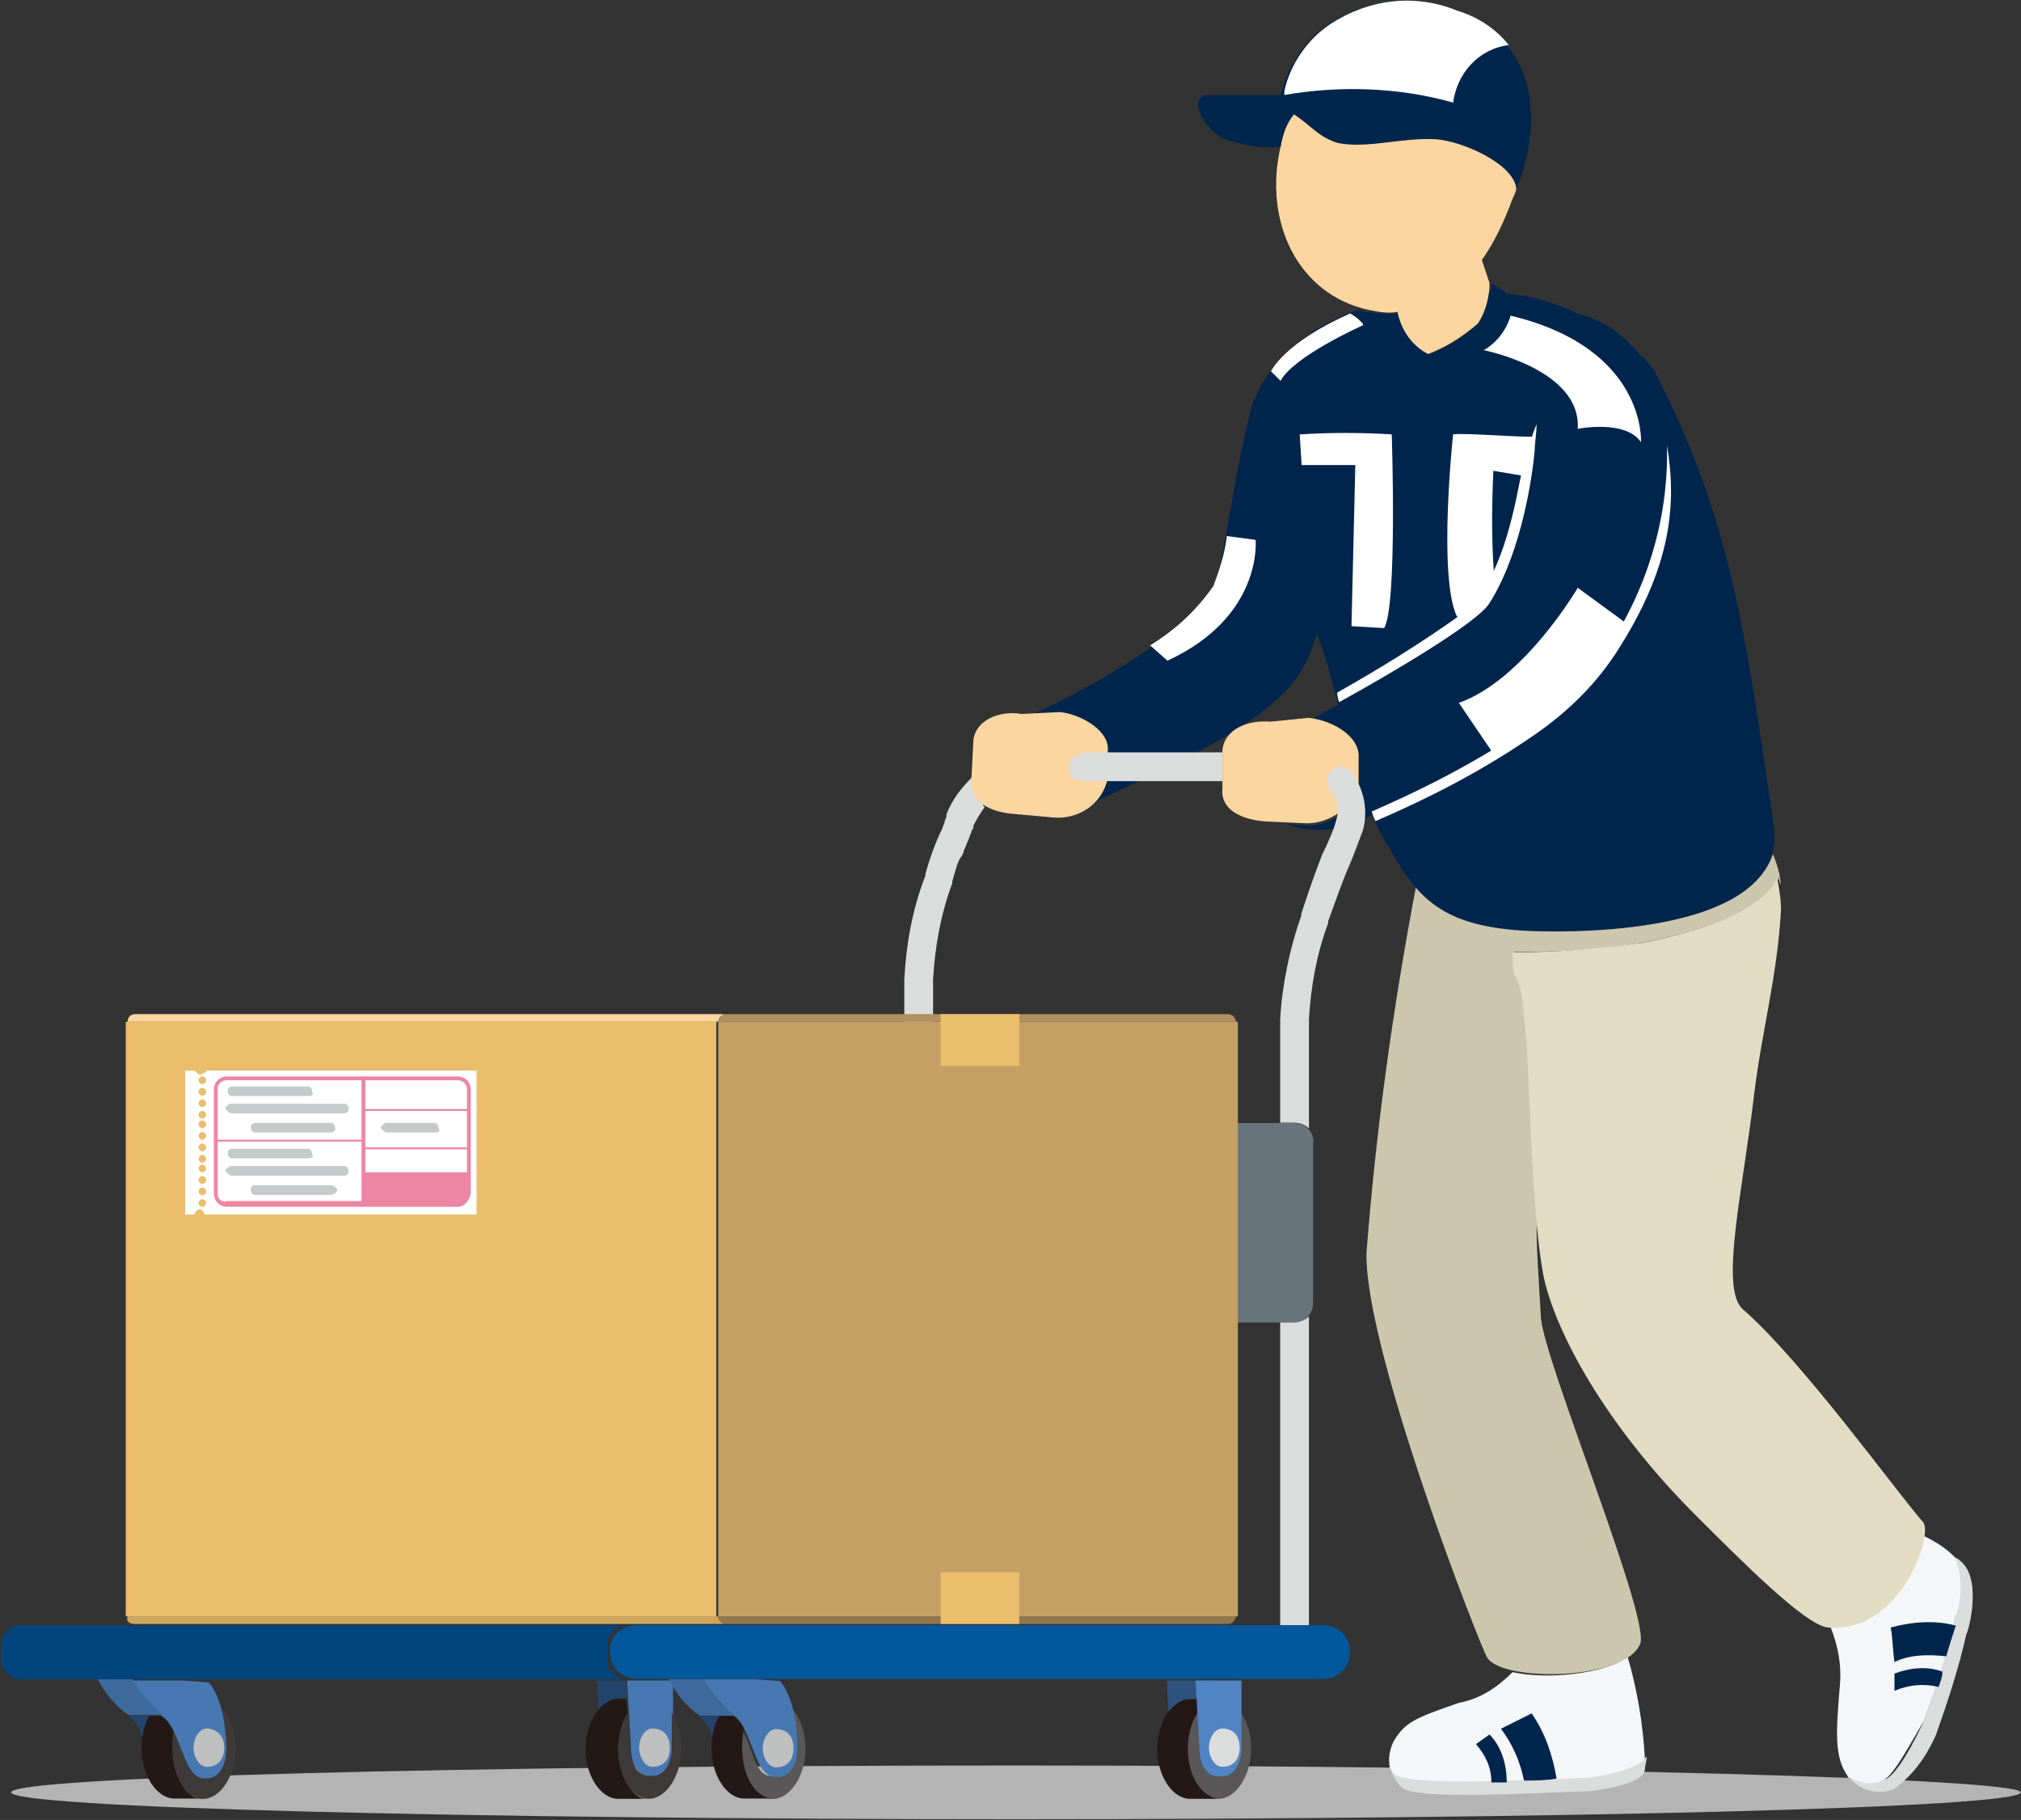
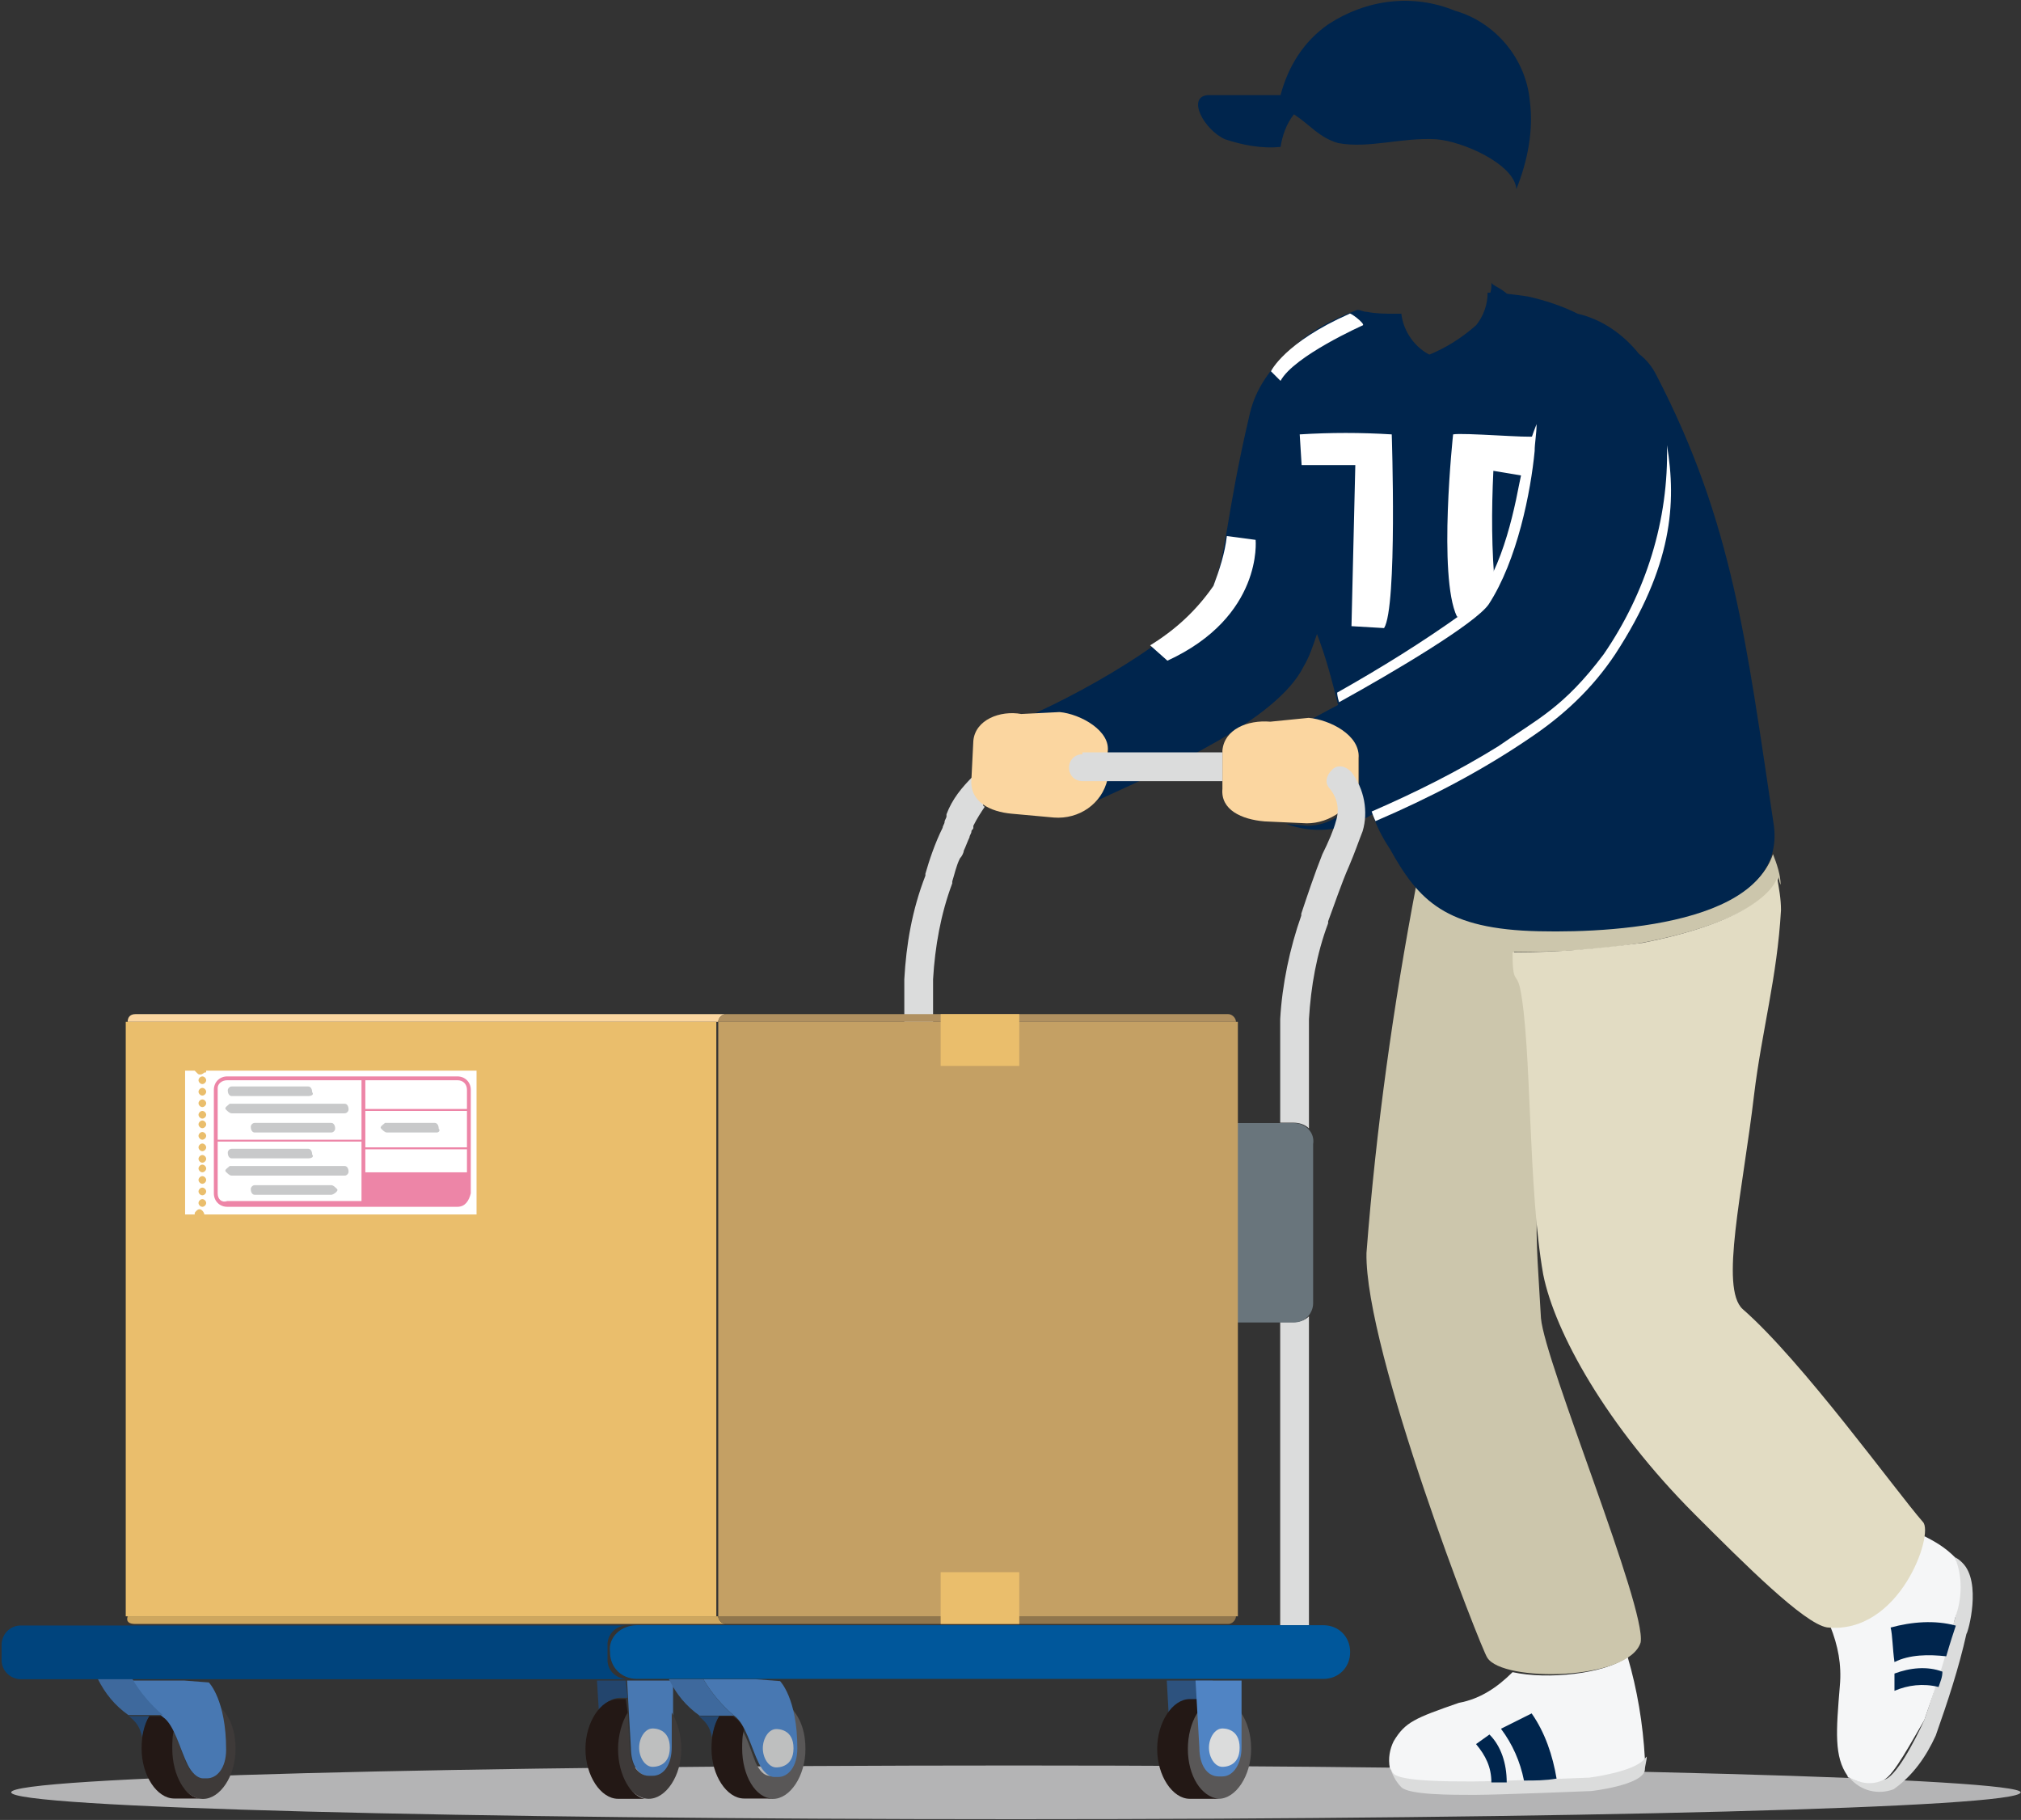
<svg xmlns="http://www.w3.org/2000/svg" version="1.1" id="レイヤー_1" x="0px" y="0px" viewBox="0 0 105.4 94.9" style="enable-background:new 0 0 105.4 94.9;" xml:space="preserve">
  <rect x="0" y="0" width="105.4" height="94.9" fill="#333333" stroke="none" />
  <style type="text/css">
	.st0{fill:#B4B4B5;}
	.st1{fill:#DBDCDC;}
	.st2{fill:#F5F6F7;}
	.st3{fill:#00254D;}
	.st4{fill:#CCC6AC;}
	.st5{fill:#E2DCC3;}
	.st6{fill:#FBD6A0;}
	.st7{fill:#69757C;}
	.st8{fill:#23456D;}
	.st9{fill:#3E3A39;}
	.st10{fill:#231815;}
	.st11{fill:#4878B2;}
	.st12{fill:#3E699D;}
	.st13{fill:#BEBFBF;}
	.st14{fill:#595757;}
	.st15{fill:#00447D;}
	.st16{fill:#00579B;}
	.st17{fill:#2D527E;}
	.st18{fill:#5084C4;}
	.st19{fill:#B09060;}
	.st20{fill:#CEA75F;}
	.st21{fill:#90764D;}
	.st22{fill:#C4A064;}
	.st23{fill:#EABE6C;}
	.st24{fill:#FFFFFF;}
	.st25{fill:#C8C9CA;}
	.st26{fill:#ED85A7;}
</style>
  <g transform="translate(-142.981 -3938.087)">
    <g transform="translate(157.064 3940.638)">
      <g transform="translate(0 28.909)">
        <path class="st0" d="M91.3,62c0,0.8-23.5,1.4-52.4,1.4s-52.4-0.6-52.4-1.4s23.5-1.4,52.4-1.4S91.3,61.3,91.3,62z" />
        <g transform="translate(72.401 86.333)">
          <path class="st1" d="M-3.6-25.2c0,0-4.9,0.2-6.1,0.2s-3.7,0-4.1-0.4c-0.1-0.1-0.2-0.2-0.2-0.3c0.1,0.4,0.3,0.8,0.6,1.1      c0.4,0.4,2.6,0.4,3.8,0.4s6.1-0.2,6.1-0.2s2.7-0.3,2.8-1.1c0-0.2,0.1-0.5,0.1-0.7C-1.2-25.5-3.6-25.2-3.6-25.2z" />
          <path class="st2" d="M-7.6-30.6c-0.8,0.8-1.7,1.4-2.8,1.6c-2.3,0.8-2.8,1-3.4,2c-0.2,0.4-0.3,0.9-0.2,1.4      c0.1,0.1,0.1,0.2,0.2,0.3c0.4,0.4,2.9,0.4,4.1,0.4s6.1-0.2,6.1-0.2s2.4-0.3,2.9-1c-0.1-1.8-0.4-3.6-0.9-5.3      C-2.8-30.5-5.8-30.2-7.6-30.6z" />
        </g>
        <g transform="translate(76.996 89.284)">
          <path class="st3" d="M-13.4-30.3l-0.7,0.5c0.5,0.6,0.8,1.2,0.8,2c0.3,0,0.5,0,0.8,0C-12.5-28.8-12.8-29.7-13.4-30.3z" />
          <path class="st3" d="M-12.8-30.6c0.6,0.8,1,1.7,1.2,2.7c0.6,0,1.1,0,1.7-0.1c-0.2-1.2-0.6-2.4-1.3-3.4L-12.8-30.6z" />
        </g>
        <g transform="translate(95.47 80.04)">
          <path class="st1" d="M-7.2-30c-0.1-0.1-0.2-0.2-0.4-0.3c0.3,1,0.3,2.1,0,3.2c-0.5,1.8-1,3.6-1.6,5.3c-0.5,1.1-1.5,3-2.1,3.1      c-0.6,0.2-1.3,0.2-1.8-0.1c0.6,0.7,1.5,0.9,2.3,0.6c1-0.7,1.7-1.7,2.2-2.8c0.6-1.7,1.2-3.5,1.6-5.3C-6.9-26.4-6.2-29-7.2-30z" />
          <path class="st2" d="M-7.6-30.3c-0.5-0.5-1-0.8-1.6-1.1c-0.3,1.6-2,4.9-4.9,4.7c0.4,1,0.6,2,0.5,3.1c-0.2,2.4-0.3,3.7,0.4,4.7      c0,0,0,0.1,0.1,0.1c0.6,0.3,1.2,0.4,1.8,0.1c0.5-0.2,1.5-2.1,2.1-3.1c0.6-1.7,1.2-3.5,1.6-5.3C-7.2-28.2-7.2-29.3-7.6-30.3z" />
        </g>
        <g transform="translate(71.182 44.577)">
          <path class="st4" d="M-5.1-13c-0.3-4.2-0.3-9.2-0.8-11.5c-0.2-0.9-0.4-0.2-0.4-1.9c2.3,0,4.5-0.1,6.8-0.5c6.6-1.3,7-3.4,7-3.4      s0,0.2,0.1,0.4c0-0.5-0.2-1.1-0.4-1.6c-1.2,3.6-8.4,4-12.2,3.9c-3.5-0.1-5.2-0.9-6.4-2.3c-1.2,6.3-2.1,12.7-2.6,19.2      c-0.1,5.1,6,20.7,6.3,21.1c0.8,1.3,7.4,1.2,8-0.8C0.6,7.8-4.7-5-4.9-7.3C-5-9.2-5.2-11.4-5.1-13z" />
        </g>
        <path class="st5" d="M76.8,36.8c-1.2-1.1,0-6.1,0.6-11.2c0.4-3.3,1.2-6.1,1.4-9.6c0-0.6-0.1-1.1-0.2-1.7c0,0-0.4,2.1-7,3.4     c-2.2,0.3-4.5,0.5-6.8,0.5c0,1.7,0.2,1,0.4,1.9c0.6,3,0.4,10.4,1.2,14.9c0.6,3,3.3,7.9,7.9,12.5c2.6,2.6,5.7,5.7,6.9,5.9     c3.8,0.4,5.6-4.9,5-5.5C84.8,46.3,79.9,39.5,76.8,36.8z" />
        <path class="st3" d="M78.4,11.4C77,2.1,76.3-4.2,72.3-11.9c-0.2-0.4-0.5-0.8-0.9-1.1c-0.8-1-1.9-1.8-3.2-2.1     c-0.8-0.4-1.7-0.7-2.6-0.9c-0.7-0.1-1.4-0.2-2.1-0.2c0,0.6-0.2,1.2-0.6,1.7c-0.8,0.7-1.6,1.2-2.6,1.6c-0.9-0.4-1.5-1.3-1.6-2.2     c-0.5,0-1,0-1.5-0.1c-0.2,0-0.3-0.1-0.5-0.1c-1.3,0.5-2.5,1.1-3.5,2.1c-1,0.9-1.8,2-2.1,3.3c-1.3,5.5-1.2,7.5-2,9.2     c-0.9,1.9-5.9,5-9.8,6.7l1.9-0.1c1.1,0.1,2.7,1,2.5,2.1l-0.1,1.3c-0.1,0.4-0.2,0.7-0.5,1c3.7-1.7,9.4-4.2,10.8-7     c0.3-0.5,0.5-1.1,0.7-1.7c0.5,1.3,0.8,2.5,1.1,3.7c-0.6,0.3-1.1,0.6-1.5,0.8c1.1,0.1,2.7,0.9,2.6,2.1l0,1.3     c-0.3,1.3-1.5,2.1-2.7,2.1l-1.1-0.1c1.3,0.5,2.8,0.4,4.1-0.3c0.1,0,0.2-0.1,0.4-0.2c0.2,0.6,0.5,1.2,0.9,1.8     c1.5,2.7,2.9,4.2,7.8,4.3C70.5,17.2,79.3,16.6,78.4,11.4z" />
        <path class="st3" d="M65.1-15.3c-0.5-1.2-1.5-1.2-1.4-1.5c0,0,0,0,0,0.1c0,0.2,0,0.4-0.1,0.6c0,0,0,0,0,0.1c0,0.1,0,0.1,0,0.2     c0,0,0,0.1,0,0.1c0,0.1,0,0.1,0,0.2c0,0,0,0.1,0,0.1c0,0.1,0,0.1-0.1,0.2c0,0,0,0.1,0,0.1c0,0.1-0.1,0.1-0.1,0.2c0,0,0,0.1,0,0.1     c-0.1,0.1-0.1,0.2-0.2,0.3c-0.8,0.7-1.6,1.2-2.6,1.6c-0.9-0.4-1.5-1.3-1.6-2.2c-0.3,0-0.6,0-0.9,0c-0.2,1-0.2,2.1,0.1,3.2     c0.2,0.8,1.2,4,2.1,4.1c0.4,0,3.5-3.3,4-4.3C64.7-13,65.5-14.5,65.1-15.3z" />
-         <path class="st6" d="M65-21.7c-0.1-1.3-2.8-2.5-4.2-2.6c-1.8-0.1-3.5,0.5-5.1,0.2c-1-0.2-1.4-0.9-2.4-1.5     c-0.3,0.6-0.5,1.2-0.6,1.8c-0.9,3.9,0.9,7.7,4.6,8.5c0.5,0.1,1,0.2,1.5,0.1c0.2,1,0.8,1.8,1.6,2.2c1-0.4,1.8-0.9,2.6-1.6     c0.4-0.6,0.6-1.4,0.6-2.1l-0.4-1.2c0.7-1,1.2-2.1,1.6-3.2C64.9-21.3,65-21.5,65-21.7z" />
        <path class="st3" d="M65.7-26.2c-0.2-2.2-1.8-4.1-3.9-4.7c-2.2-0.9-4.6-0.6-6.6,0.7c-1.3,0.9-2.1,2.2-2.5,3.7l-2.3,0     c-0.7,0-1.2,0-1.4,0l-0.3,0c0.1,0,0.1,0,0.2,0c-1.1,0.1-0.2,1.8,0.9,2.3c0.9,0.3,1.9,0.5,2.9,0.4c0.1-0.6,0.3-1.2,0.7-1.7     c0.9,0.6,1.3,1.2,2.3,1.5c1.6,0.3,3.3-0.3,5.1-0.2c1.4,0.1,4.1,1.3,4.2,2.6C65.6-23.1,65.9-24.7,65.7-26.2z" />
        <g transform="translate(49.079 37.17)">
          <g transform="translate(0 3.43)">
            <path class="st1" d="M-11.8-30c-0.2,0.3-0.4,0.6-0.6,1c0,0,0,0.1,0,0.1c0,0.1-0.1,0.1-0.1,0.2c0,0.1-0.1,0.2-0.1,0.3       c-0.1,0.2-0.2,0.5-0.3,0.7c0,0.1-0.1,0.3-0.2,0.4c0,0,0,0,0,0c0,0,0,0,0,0c-0.2,0.4-0.3,0.9-0.4,1.2l0,0.1       c-0.6,1.6-0.9,3.3-1,5v5.7c-0.2-0.2-0.5-0.3-0.8-0.3H-16v-5.4c0.1-1.8,0.4-3.6,1.1-5.4l0-0.1c0.2-0.7,0.5-1.6,0.9-2.4       c0-0.1,0.1-0.2,0.1-0.3c0-0.1,0.1-0.2,0.1-0.3c0,0,0,0,0-0.1c0.3-0.8,0.8-1.4,1.4-2v0.1c-0.1,0.5,0.1,0.9,0.5,1.2       C-11.9-30.1-11.9-30-11.8-30z" />
          </g>
          <path class="st6" d="M-5.4-28c-0.3,1.3-1.5,2.1-2.8,2l-2.2-0.2c-1.1-0.1-2.2-0.6-2.1-1.8l0.1-2c0.1-1.1,1.4-1.6,2.5-1.4l2-0.1      c1.1,0.1,2.7,1,2.5,2.1L-5.4-28z" />
        </g>
        <g transform="translate(55.669 37.471)">
          <path class="st6" d="M1.1-28.1c-0.3,1.3-1.5,2.1-2.7,2.1l-2.2-0.1C-5-26.2-6.1-26.7-6-27.8l0-2c0.1-1.1,1.3-1.6,2.5-1.5l2-0.2      c1.1,0.1,2.7,0.9,2.6,2.1L1.1-28.1z" />
          <path class="st1" d="M-13.3-29.6c-0.4,0-0.7,0.3-0.7,0.7c0,0.4,0.3,0.7,0.7,0.7H-6l0-1.5H-13.3z" />
          <g transform="translate(11.113 2.51)">
            <path class="st1" d="M-13.4-2.5h-0.7v15.8h1.5V-2.8C-12.8-2.6-13.1-2.5-13.4-2.5z" />
            <path class="st1" d="M-10.4-31.2c-0.3-0.3-0.7-0.4-1-0.1c-0.3,0.3-0.4,0.7-0.1,1c0.4,0.5,0.5,1.1,0.3,1.7       c-0.1,0.4-0.4,1.1-0.7,1.7c-0.4,1-0.8,2.2-1.1,3.1l0,0.1c-0.6,1.7-1,3.6-1.1,5.4v5.4h0.7c0.3,0,0.6,0.1,0.8,0.3v-5.7       c0.1-1.7,0.4-3.4,1-5l0-0.1c0.3-0.8,0.7-2,1.1-2.9c0.3-0.7,0.5-1.3,0.7-1.8C-9.5-29.1-9.7-30.3-10.4-31.2z" />
          </g>
        </g>
        <path class="st7" d="M53.4,27.1h-3v10.4h3c0.6,0,1-0.5,1-1v-8.3C54.5,27.6,54,27.1,53.4,27.1z" />
        <g transform="translate(5.11 87.57)">
          <g transform="translate(1.618 1.852)">
-             <path class="st8" d="M-13.4-30.3c0.1-0.4,0.2-0.8,0.4-1.1h-1.1C-13.7-31.1-13.5-30.8-13.4-30.3z" />
+             <path class="st8" d="M-13.4-30.3c0.1-0.4,0.2-0.8,0.4-1.1h-1.1C-13.7-31.1-13.5-30.8-13.4-30.3" />
          </g>
          <g transform="translate(2.292 1.374)">
            <path class="st9" d="M-10-31.4c0.2,0.7,0.3,1.4,0.2,2.1c0,1-0.4,1.5-1,1.5c0,0,0,0-0.1,0c0,0,0,0-0.1,0c-0.4,0-0.6-0.3-0.8-0.7       c-0.2-0.5-0.4-1.2-0.7-1.7c-0.1,0.3-0.1,0.7-0.1,1c0,1.4,0.8,2.6,1.7,2.6s1.7-1.2,1.7-2.6C-9.2-30-9.4-30.8-10-31.4z" />
            <g transform="translate(0 0.478)">
              <path class="st10" d="M-12.5-29.7c0-0.3,0-0.7,0.1-1c-0.1-0.3-0.3-0.5-0.6-0.7h-0.7c-0.3,0.5-0.4,1.1-0.4,1.7        c0,1.4,0.8,2.6,1.7,2.6h1.4c0,0,0,0,0,0C-11.8-27.1-12.5-28.3-12.5-29.7z" />
            </g>
          </g>
          <path class="st11" d="M-9.6-31.4h-2.7c0.4,0.7,1,1.4,1.6,1.9c0.6,0.4,0.9,1.7,1.3,2.5c0.2,0.4,0.5,0.7,0.8,0.7c0,0,0,0,0.1,0      c0,0,0,0,0.1,0c0.5,0,1-0.5,1-1.5c0-2.6-0.9-3.5-0.9-3.5L-9.6-31.4z" />
          <path class="st12" d="M-12.5-29.6c-0.7-0.5-1.2-1.1-1.6-1.9h1.8c0.4,0.7,1,1.4,1.6,1.9H-12.5z" />
-           <path class="st13" d="M-8.4-28.9c-0.4,0-0.7,0.5-0.7,1s0.3,1,0.7,1c0.1,0,0.9,0,0.9-1S-8.4-28.9-8.4-28.9z" />
        </g>
        <g transform="translate(30.65 87.57)">
          <g transform="translate(1.97)">
            <path class="st11" d="M-11.8-31.4h-2.2l0.2,3.5c0,0.9,0.4,1.5,1,1.5c0,0,0,0,0.1,0c0,0,0,0,0.1,0c0.6,0,1-0.7,1-1.5v-3.5H-11.8       z" />
          </g>
          <path class="st8" d="M-12.1-31.4h-1.5l0.1,1.6c0.2-0.4,0.7-0.7,1.1-0.7h0.4L-12.1-31.4z" />
          <g transform="translate(0 0.967)">
            <path class="st9" d="M-9.7-30.7v1.8c0,0.9-0.4,1.5-1,1.5c0,0,0,0-0.1,0c0,0,0,0-0.1,0c-0.6,0-1-0.7-1-1.5l-0.1-1.8       c-0.4,0.6-0.6,1.2-0.6,1.9c0,1.4,0.8,2.6,1.7,2.6s1.7-1.2,1.7-2.6C-9.2-29.5-9.4-30.2-9.7-30.7z" />
            <path class="st10" d="M-12.5-28.8c0-0.7,0.2-1.4,0.5-1.9l-0.1-0.7h-0.4c-0.9,0-1.7,1.2-1.7,2.6s0.8,2.6,1.7,2.6h1.4       c0,0,0,0,0,0C-11.8-26.3-12.5-27.4-12.5-28.8z" />
          </g>
          <path class="st13" d="M-10.7-28.9c-0.4,0-0.7,0.5-0.7,1s0.3,1,0.7,1c0.1,0,0.9,0,0.9-1S-10.6-28.9-10.7-28.9z" />
        </g>
        <g transform="translate(36.448 89.422)">
          <path class="st8" d="M-13.4-30.3c0.1-0.4,0.2-0.8,0.4-1.1h-1.1C-13.7-31.1-13.5-30.8-13.4-30.3z" />
        </g>
        <g transform="translate(37.123 88.944)">
          <path class="st14" d="M-10-31.4c0.2,0.7,0.3,1.4,0.2,2.1c0,1-0.4,1.5-1,1.5c0,0,0,0-0.1,0c0,0,0,0-0.1,0c-0.4,0-0.6-0.3-0.8-0.7      c-0.2-0.5-0.4-1.2-0.7-1.7c-0.1,0.3-0.1,0.7-0.1,1c0,1.4,0.8,2.6,1.7,2.6s1.7-1.2,1.7-2.6C-9.2-30-9.4-30.8-10-31.4z" />
          <g transform="translate(0 0.478)">
            <path class="st10" d="M-12.5-29.7c0-0.3,0-0.7,0.1-1c-0.1-0.3-0.3-0.5-0.6-0.7h-0.7c-0.3,0.5-0.4,1.1-0.4,1.7       c0,1.4,0.8,2.6,1.7,2.6h1.4c0,0,0,0,0.1,0C-11.8-27.1-12.5-28.3-12.5-29.7z" />
          </g>
        </g>
        <path class="st11" d="M25.3,56.1h-2.7c0.4,0.7,1,1.4,1.6,1.9c0.6,0.4,0.9,1.7,1.3,2.5c0.2,0.4,0.5,0.7,0.8,0.7c0,0,0,0,0.1,0     c0,0,0,0,0.1,0c0.5,0,1-0.5,1-1.5c0-2.6-0.9-3.5-0.9-3.5L25.3,56.1z" />
        <path class="st12" d="M22.4,58c-0.7-0.5-1.2-1.1-1.6-1.9h1.8c0.4,0.7,1,1.4,1.6,1.9H22.4z" />
        <path class="st13" d="M26.4,58.7c-0.4,0-0.7,0.5-0.7,1s0.3,1,0.7,1c0.1,0,0.9,0,0.9-1S26.5,58.7,26.4,58.7z" />
        <path class="st15" d="M17.6,55.1v-0.8c0-0.6,0.5-1,1-1H-13c-0.6,0-1,0.5-1,1v0.8c0,0.6,0.5,1,1,1h31.7     C18.1,56.1,17.6,55.7,17.6,55.1z" />
        <g transform="translate(31.73 84.685)">
          <path class="st16" d="M-12.6-31.4h35.8c0.8,0,1.4,0.6,1.4,1.4l0,0c0,0.8-0.6,1.4-1.4,1.4c0,0,0,0,0,0h-35.8      c-0.8,0-1.4-0.6-1.4-1.4c0,0,0,0,0,0l0,0C-14.1-30.8-13.4-31.4-12.6-31.4C-12.6-31.4-12.6-31.4-12.6-31.4z" />
        </g>
        <g transform="translate(60.367 87.57)">
          <path class="st17" d="M-11.4-31.4h-2.2l0.2,3.5c0,0.9,0.4,1.5,1,1.5c0,0,0,0,0.1,0c0,0,0,0,0.1,0c0.6,0,1-0.7,1-1.5v-3.5H-11.4z      " />
          <g transform="translate(0 0.967)">
            <path class="st14" d="M-9.2-28.8c0,1.4-0.8,2.6-1.7,2.6s-1.7-1.2-1.7-2.6s0.8-2.6,1.7-2.6S-9.2-30.3-9.2-28.8z" />
            <path class="st10" d="M-12.5-28.8c0-1.4,0.7-2.6,1.6-2.6c0,0,0,0-0.1,0h-1.4c-0.9,0-1.7,1.2-1.7,2.6s0.8,2.6,1.7,2.6h1.4       c0,0,0,0,0.1,0C-11.8-26.3-12.5-27.4-12.5-28.8z" />
          </g>
          <path class="st18" d="M-9.9-31.4h-2.2l0.2,3.5c0,0.9,0.4,1.5,1,1.5c0,0,0,0,0.1,0c0,0,0,0,0.1,0c0.6,0,1-0.7,1-1.5v-3.5H-9.9z" />
          <path class="st1" d="M-10.7-28.9c-0.4,0-0.7,0.5-0.7,1s0.3,1,0.7,1c0.1,0,0.9,0,0.9-1S-10.6-28.9-10.7-28.9z" />
        </g>
        <g transform="translate(6.575 52.821)">
          <path class="st6" d="M-13.6-31.4h30.8l0,0c-0.2,0-0.4,0.2-0.4,0.4h-30.8C-14-31.2-13.9-31.4-13.6-31.4z" />
          <path class="st19" d="M16.8-31c0-0.2,0.2-0.4,0.4-0.4h26.2c0.2,0,0.4,0.2,0.4,0.4H16.8z" />
          <path class="st20" d="M-13.6,0.4h30.8l0,0c-0.2,0-0.4-0.2-0.4-0.4h-30.8C-14.1,0.3-13.9,0.4-13.6,0.4z" />
          <path class="st21" d="M16.8,0c0,0.2,0.2,0.4,0.4,0.4h26.2c0.2,0,0.4-0.2,0.4-0.4H16.8z" />
          <rect x="16.8" y="-31" class="st22" width="27.1" height="31" />
          <rect x="-14.1" y="-31" class="st23" width="30.8" height="31" />
          <rect x="28.4" y="-31.4" class="st23" width="4.1" height="2.7" />
          <rect x="28.4" y="-2.3" class="st23" width="4.1" height="2.7" />
        </g>
        <g transform="translate(9.87 55.768)">
          <path class="st24" d="M-13.2-31.4c0,0.1,0,0.1-0.1,0.1c0,0-0.1,0.1-0.2,0.1c-0.1,0-0.1,0-0.2-0.1c0,0-0.1-0.1-0.1-0.1h-0.5v7.5      h0.5c0-0.1,0-0.1,0.1-0.2c0.1-0.1,0.2-0.1,0.3,0c0,0,0,0,0,0c0,0,0.1,0.1,0.1,0.2H0.9v-7.5H-13.2z M-13.4-24.3      c-0.1,0-0.2-0.1-0.2-0.2s0.1-0.2,0.2-0.2s0.2,0.1,0.2,0.2S-13.3-24.3-13.4-24.3L-13.4-24.3z M-13.4-24.9c-0.1,0-0.2-0.1-0.2-0.2      c0-0.1,0.1-0.2,0.2-0.2c0.1,0,0.2,0.1,0.2,0.2C-13.2-25-13.3-24.9-13.4-24.9C-13.4-24.9-13.4-24.9-13.4-24.9z M-13.4-25.5      c-0.1,0-0.2-0.1-0.2-0.2c0-0.1,0.1-0.2,0.2-0.2c0.1,0,0.2,0.1,0.2,0.2l0,0C-13.2-25.6-13.3-25.5-13.4-25.5      C-13.4-25.5-13.4-25.5-13.4-25.5z M-13.4-26.1c-0.1,0-0.2-0.1-0.2-0.2c0-0.1,0.1-0.2,0.2-0.2c0.1,0,0.2,0.1,0.2,0.2      C-13.2-26.2-13.3-26.1-13.4-26.1z M-13.4-26.6c-0.1,0-0.2-0.1-0.2-0.2c0-0.1,0.1-0.2,0.2-0.2c0.1,0,0.2,0.1,0.2,0.2c0,0,0,0,0,0      C-13.2-26.7-13.3-26.6-13.4-26.6C-13.4-26.6-13.4-26.6-13.4-26.6L-13.4-26.6z M-13.4-27.2c-0.1,0-0.2-0.1-0.2-0.2      c0-0.1,0.1-0.2,0.2-0.2h0c0.1,0,0.2,0.1,0.2,0.2c0,0,0,0,0,0C-13.2-27.3-13.3-27.2-13.4-27.2L-13.4-27.2z M-13.4-27.8      c-0.1,0-0.2-0.1-0.2-0.2c0-0.1,0.1-0.2,0.2-0.2c0.1,0,0.2,0.1,0.2,0.2C-13.2-27.9-13.3-27.8-13.4-27.8      C-13.4-27.8-13.4-27.8-13.4-27.8L-13.4-27.8z M-13.4-28.4c-0.1,0-0.2-0.1-0.2-0.2c0-0.1,0.1-0.2,0.2-0.2c0.1,0,0.2,0.1,0.2,0.2      C-13.2-28.5-13.3-28.4-13.4-28.4C-13.4-28.4-13.4-28.4-13.4-28.4L-13.4-28.4z M-13.4-28.9c-0.1,0-0.2-0.1-0.2-0.2      c0-0.1,0.1-0.2,0.2-0.2c0.1,0,0.2,0.1,0.2,0.2l0,0C-13.2-29-13.3-28.9-13.4-28.9C-13.4-28.9-13.4-28.9-13.4-28.9L-13.4-28.9z       M-13.4-29.5c-0.1,0-0.2-0.1-0.2-0.2c0-0.1,0.1-0.2,0.2-0.2c0.1,0,0.2,0.1,0.2,0.2C-13.2-29.6-13.3-29.5-13.4-29.5z M-13.4-30.1      c-0.1,0-0.2-0.1-0.2-0.2c0-0.1,0.1-0.2,0.2-0.2c0.1,0,0.2,0.1,0.2,0.2c0,0,0,0,0,0C-13.2-30.2-13.3-30.1-13.4-30.1      C-13.4-30.1-13.4-30.1-13.4-30.1L-13.4-30.1z M-13.4-30.7c-0.1,0-0.2-0.1-0.2-0.2c0-0.1,0.1-0.2,0.2-0.2c0.1,0,0.2,0.1,0.2,0.2      c0,0,0,0,0,0C-13.2-30.8-13.3-30.7-13.4-30.7C-13.4-30.7-13.4-30.7-13.4-30.7L-13.4-30.7z" />
          <g transform="translate(2.026 0.925)">
            <path class="st25" d="M-8.7-29.1h-4c-0.1,0-0.2-0.1-0.2-0.3c0-0.1,0.1-0.2,0.2-0.2h4c0.1,0,0.2,0.1,0.2,0.3       C-8.5-29.2-8.6-29.1-8.7-29.1z" />
            <path class="st25" d="M-9.9-31h-4c-0.1,0-0.2-0.1-0.2-0.3c0-0.1,0.1-0.2,0.2-0.2h4c0.1,0,0.2,0.1,0.2,0.3       C-9.6-31.1-9.7-31-9.9-31z" />
            <path class="st25" d="M-8-30.1h-5.9c-0.1,0-0.2-0.1-0.3-0.2s0.1-0.2,0.2-0.3c0,0,0,0,0,0H-8c0.1,0,0.2,0.1,0.2,0.3       C-7.8-30.2-7.9-30.1-8-30.1z" />
            <path class="st25" d="M-3.2-29.1h-2.6c-0.1,0-0.2-0.1-0.3-0.2s0.1-0.2,0.2-0.3c0,0,0,0,0,0h2.6c0.1,0,0.2,0.1,0.2,0.3       C-3-29.2-3.1-29.1-3.2-29.1z" />
            <g transform="translate(0 3.248)">
              <path class="st25" d="M-8.7-29.1h-4c-0.1,0-0.2-0.1-0.2-0.3c0-0.1,0.1-0.2,0.2-0.2h4c0.1,0,0.2,0.1,0.3,0.2        S-8.6-29.1-8.7-29.1C-8.7-29.1-8.7-29.1-8.7-29.1z" />
              <path class="st25" d="M-9.9-31h-4c-0.1,0-0.2-0.1-0.2-0.3c0-0.1,0.1-0.2,0.2-0.2h4c0.1,0,0.2,0.1,0.2,0.3        C-9.6-31.1-9.7-31-9.9-31z" />
              <path class="st25" d="M-8-30.1h-5.9c-0.1,0-0.2-0.1-0.3-0.2s0.1-0.2,0.2-0.3c0,0,0,0,0,0H-8c0.1,0,0.2,0.1,0.2,0.3        C-7.8-30.2-7.9-30.1-8-30.1z" />
            </g>
          </g>
          <path class="st26" d="M-0.1-31.1h-12c-0.4,0-0.7,0.3-0.7,0.7v5.4c0,0.4,0.3,0.7,0.7,0.7h12c0.4,0,0.6-0.3,0.7-0.7v-5.4      C0.6-30.8,0.3-31.1-0.1-31.1z M0.4-30.4v1h-5.3v-1.5h4.8C0.2-30.9,0.4-30.7,0.4-30.4L0.4-30.4L0.4-30.4z M-4.9-26.1v-1.2h5.3      v1.2H-4.9z M-4.9-27.4v-1.9h5.3v1.9H-4.9z M-12.1-30.9h7v3.1h-7.5v-2.7C-12.6-30.7-12.4-30.9-12.1-30.9      C-12.1-30.9-12.1-30.9-12.1-30.9L-12.1-30.9z M-12.6-25v-2.7h7.5v3.1h-7C-12.4-24.5-12.6-24.7-12.6-25C-12.6-25-12.6-25-12.6-25      L-12.6-25z" />
        </g>
        <g transform="translate(69.753 22.156)">
          <path class="st24" d="M-6.2-22.1c1.5-2.3,2.2-5.9,2.4-8c0-0.4,0.1-0.9,0.1-1.4c-0.4,1-0.7,2.1-0.9,3.1c-0.4,2.1-1.2,5.5-3,6.8      c-2.1,1.5-4.2,2.8-6.5,4.1c0,0,0,0.2,0.1,0.5C-11.1-18.6-6.9-21.1-6.2-22.1z" />
          <path class="st24" d="M3.1-30.4c0.1,3.9-1.1,7.7-3.3,10.9c-2.1,2.8-3.5,3.4-5.5,4.8c-2.1,1.3-4.3,2.4-6.6,3.4      c0.1,0.3,0.2,0.5,0.2,0.5c2.8-1.2,5.5-2.6,8-4.3c1.8-1.2,3.3-2.6,4.5-4.4C3.4-24.1,3.6-27.4,3.1-30.4z" />
        </g>
        <g transform="translate(98.518 84.506)">
          <path class="st3" d="M-13.8-27.8c0.7-0.3,1.5-0.4,2.3-0.2c0.1-0.3,0.2-0.5,0.2-0.8c-0.8-0.3-1.7-0.2-2.5,0.1      C-13.8-28.4-13.8-28.1-13.8-27.8z" />
          <path class="st3" d="M-11.1-29.6c0.2-0.7,0.4-1.3,0.5-1.6c-1.1-0.3-2.3-0.2-3.4,0.1c0.1,0.4,0.1,1.1,0.2,1.8      C-13-29.7-12-29.7-11.1-29.6z" />
        </g>
-         <path class="st24" d="M64.7-15c-0.2,0.7-0.7,1.4-1.4,1.8c0,0,5.1,1,4.9,4.1c0,0,2.5-0.5,3.3,0.7C71.5-8.4,71.8-13.3,64.7-15z" />
        <path class="st24" d="M57-14.5c0,0-3.6,1.6-4.3,2.9l-0.5-0.5c0,0,0.7-1.5,4.1-3C56.3-15.2,57.1-14.6,57-14.5z" />
      </g>
      <path class="st24" d="M61.7,20.1c0,0-0.8,7.4,0.2,9.5l0.5,0.1l1.5-1.5c-0.2-2.1-0.2-4.1-0.1-6.2l1.8,0.3l0.3-2.1    C65.8,20.3,62.2,20,61.7,20.1z" />
      <path class="st24" d="M53.7,20.1c1.6-0.1,3.2-0.1,4.8,0c0,0,0.3,9-0.4,10.1l-1.7-0.1l0.2-8.4l-2.8,0L53.7,20.1z" />
-       <path class="st24" d="M70.8,30l-2.6-1.9c0,0-2.8,4.8-6.2,6l1.9,2.8l3.2-2.4l2.3-2.4L70.8,30z" />
      <path class="st24" d="M49.9,25.4c-0.1,0.9-0.4,1.8-0.7,2.6c-0.9,1.3-2,2.3-3.3,3.1l0.9,0.8c5-2.3,4.6-6.3,4.6-6.3L49.9,25.4z" />
-       <path class="st24" d="M61.9-2c-2.2-0.9-4.6-0.6-6.6,0.7c-1.2,0.8-2.1,2.1-2.4,3.5l0,0.2c2.9-0.5,6-0.4,8.8,0.4    c0.2-1.5,1.3-2.8,2.9-3C63.9-1.1,62.9-1.7,61.9-2z" />
    </g>
  </g>
</svg>